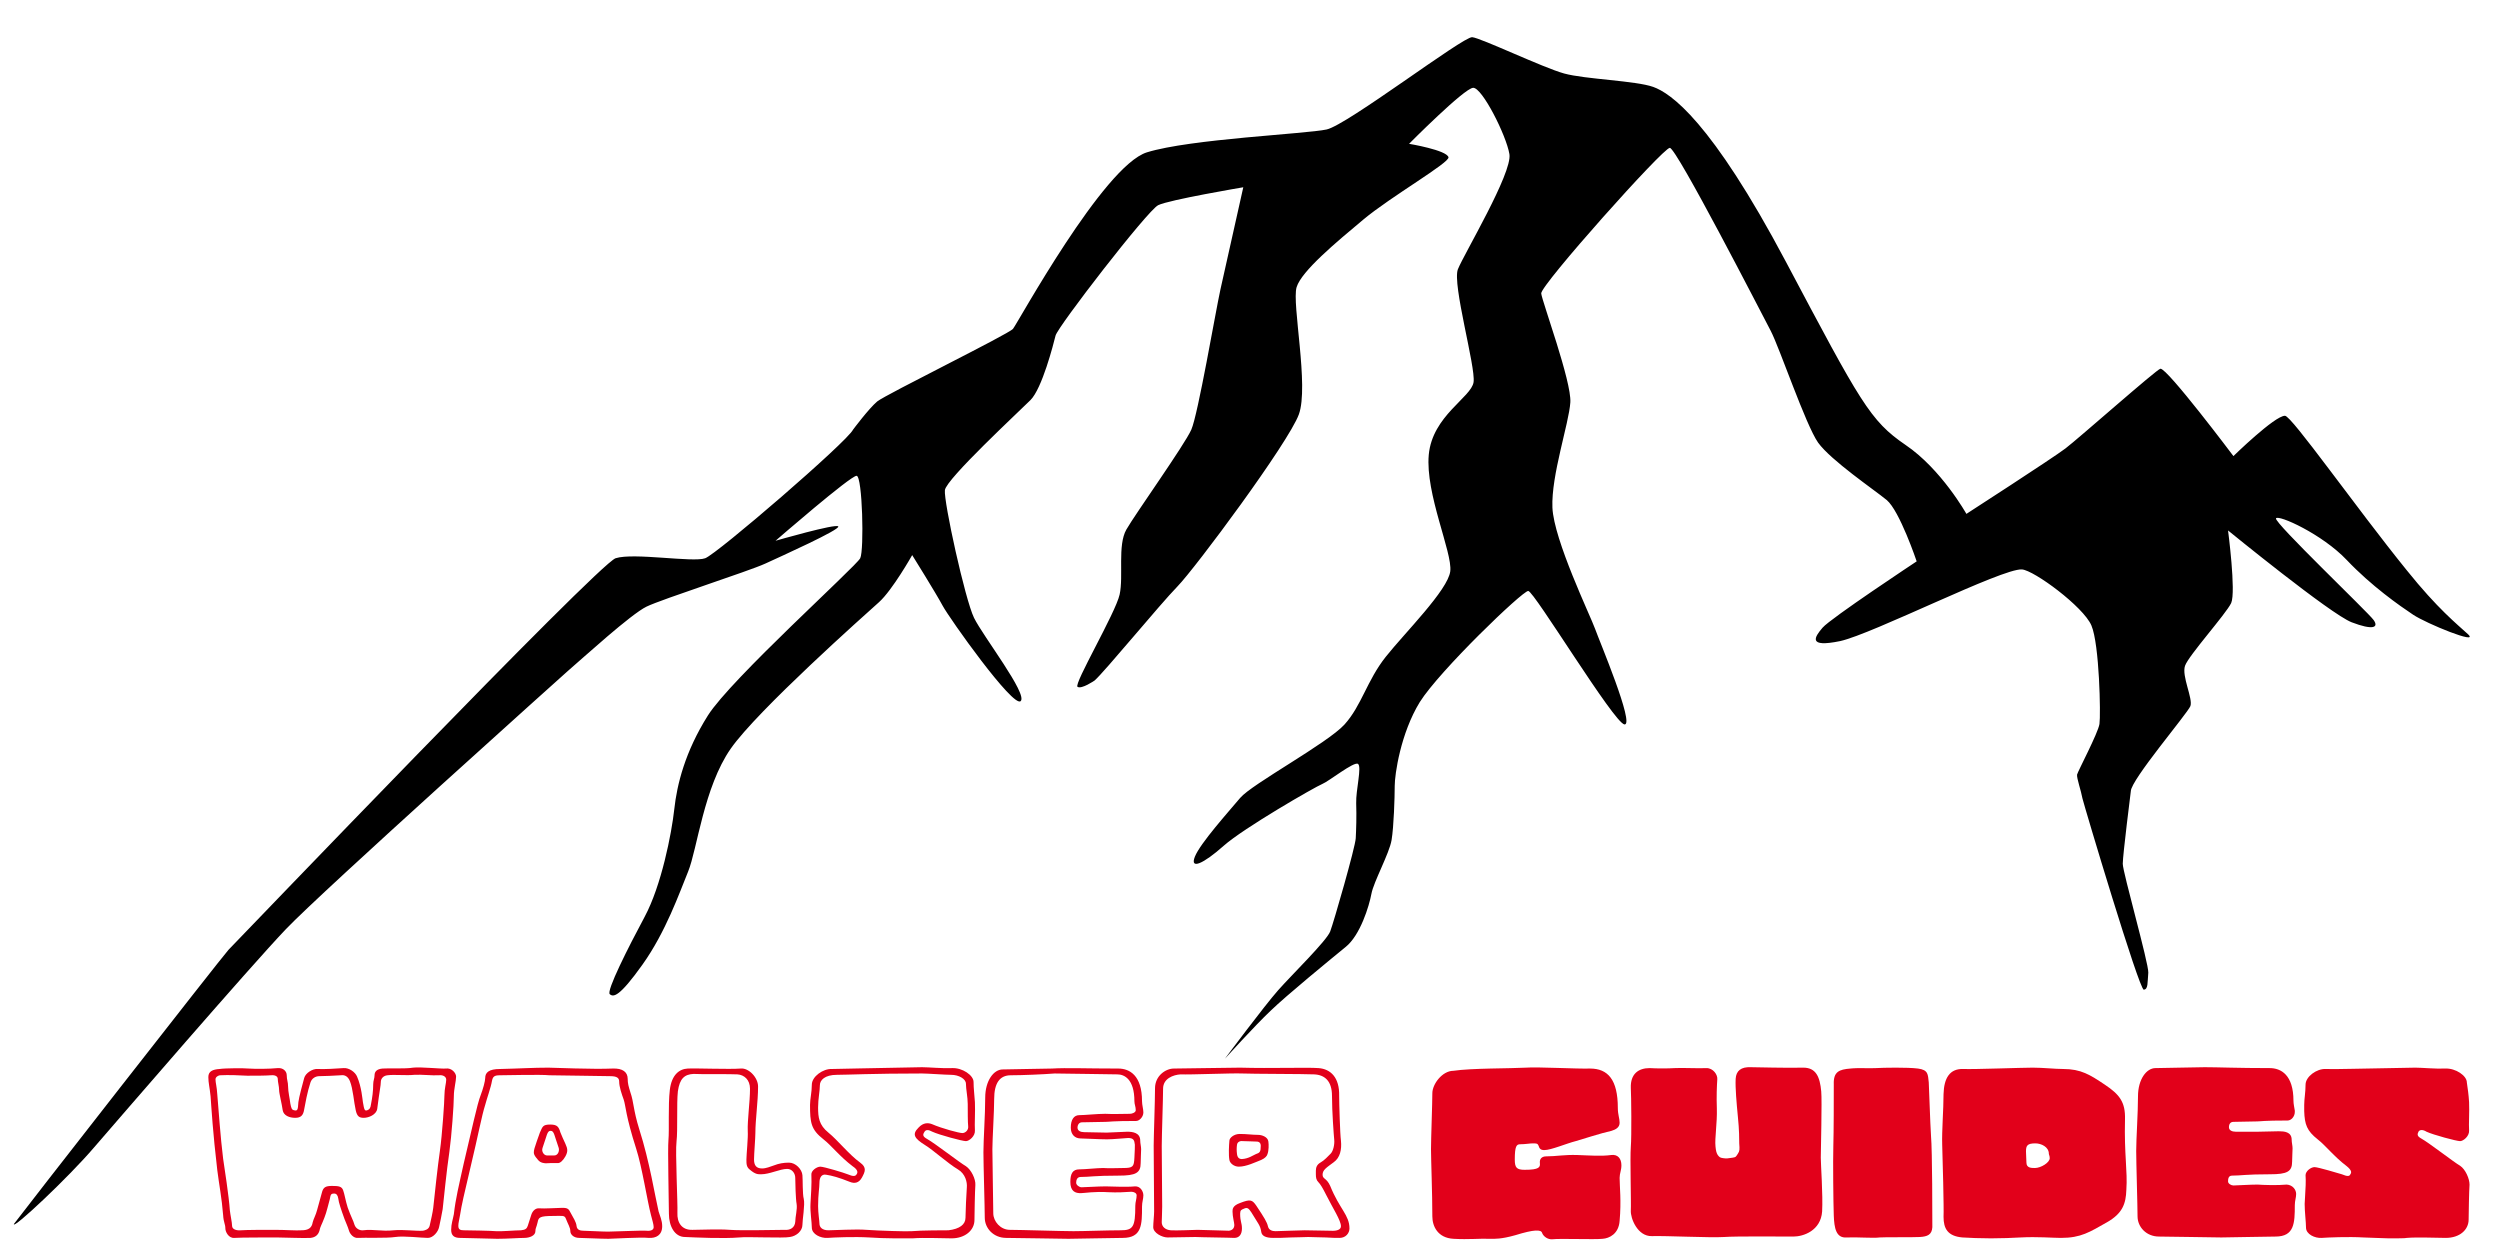
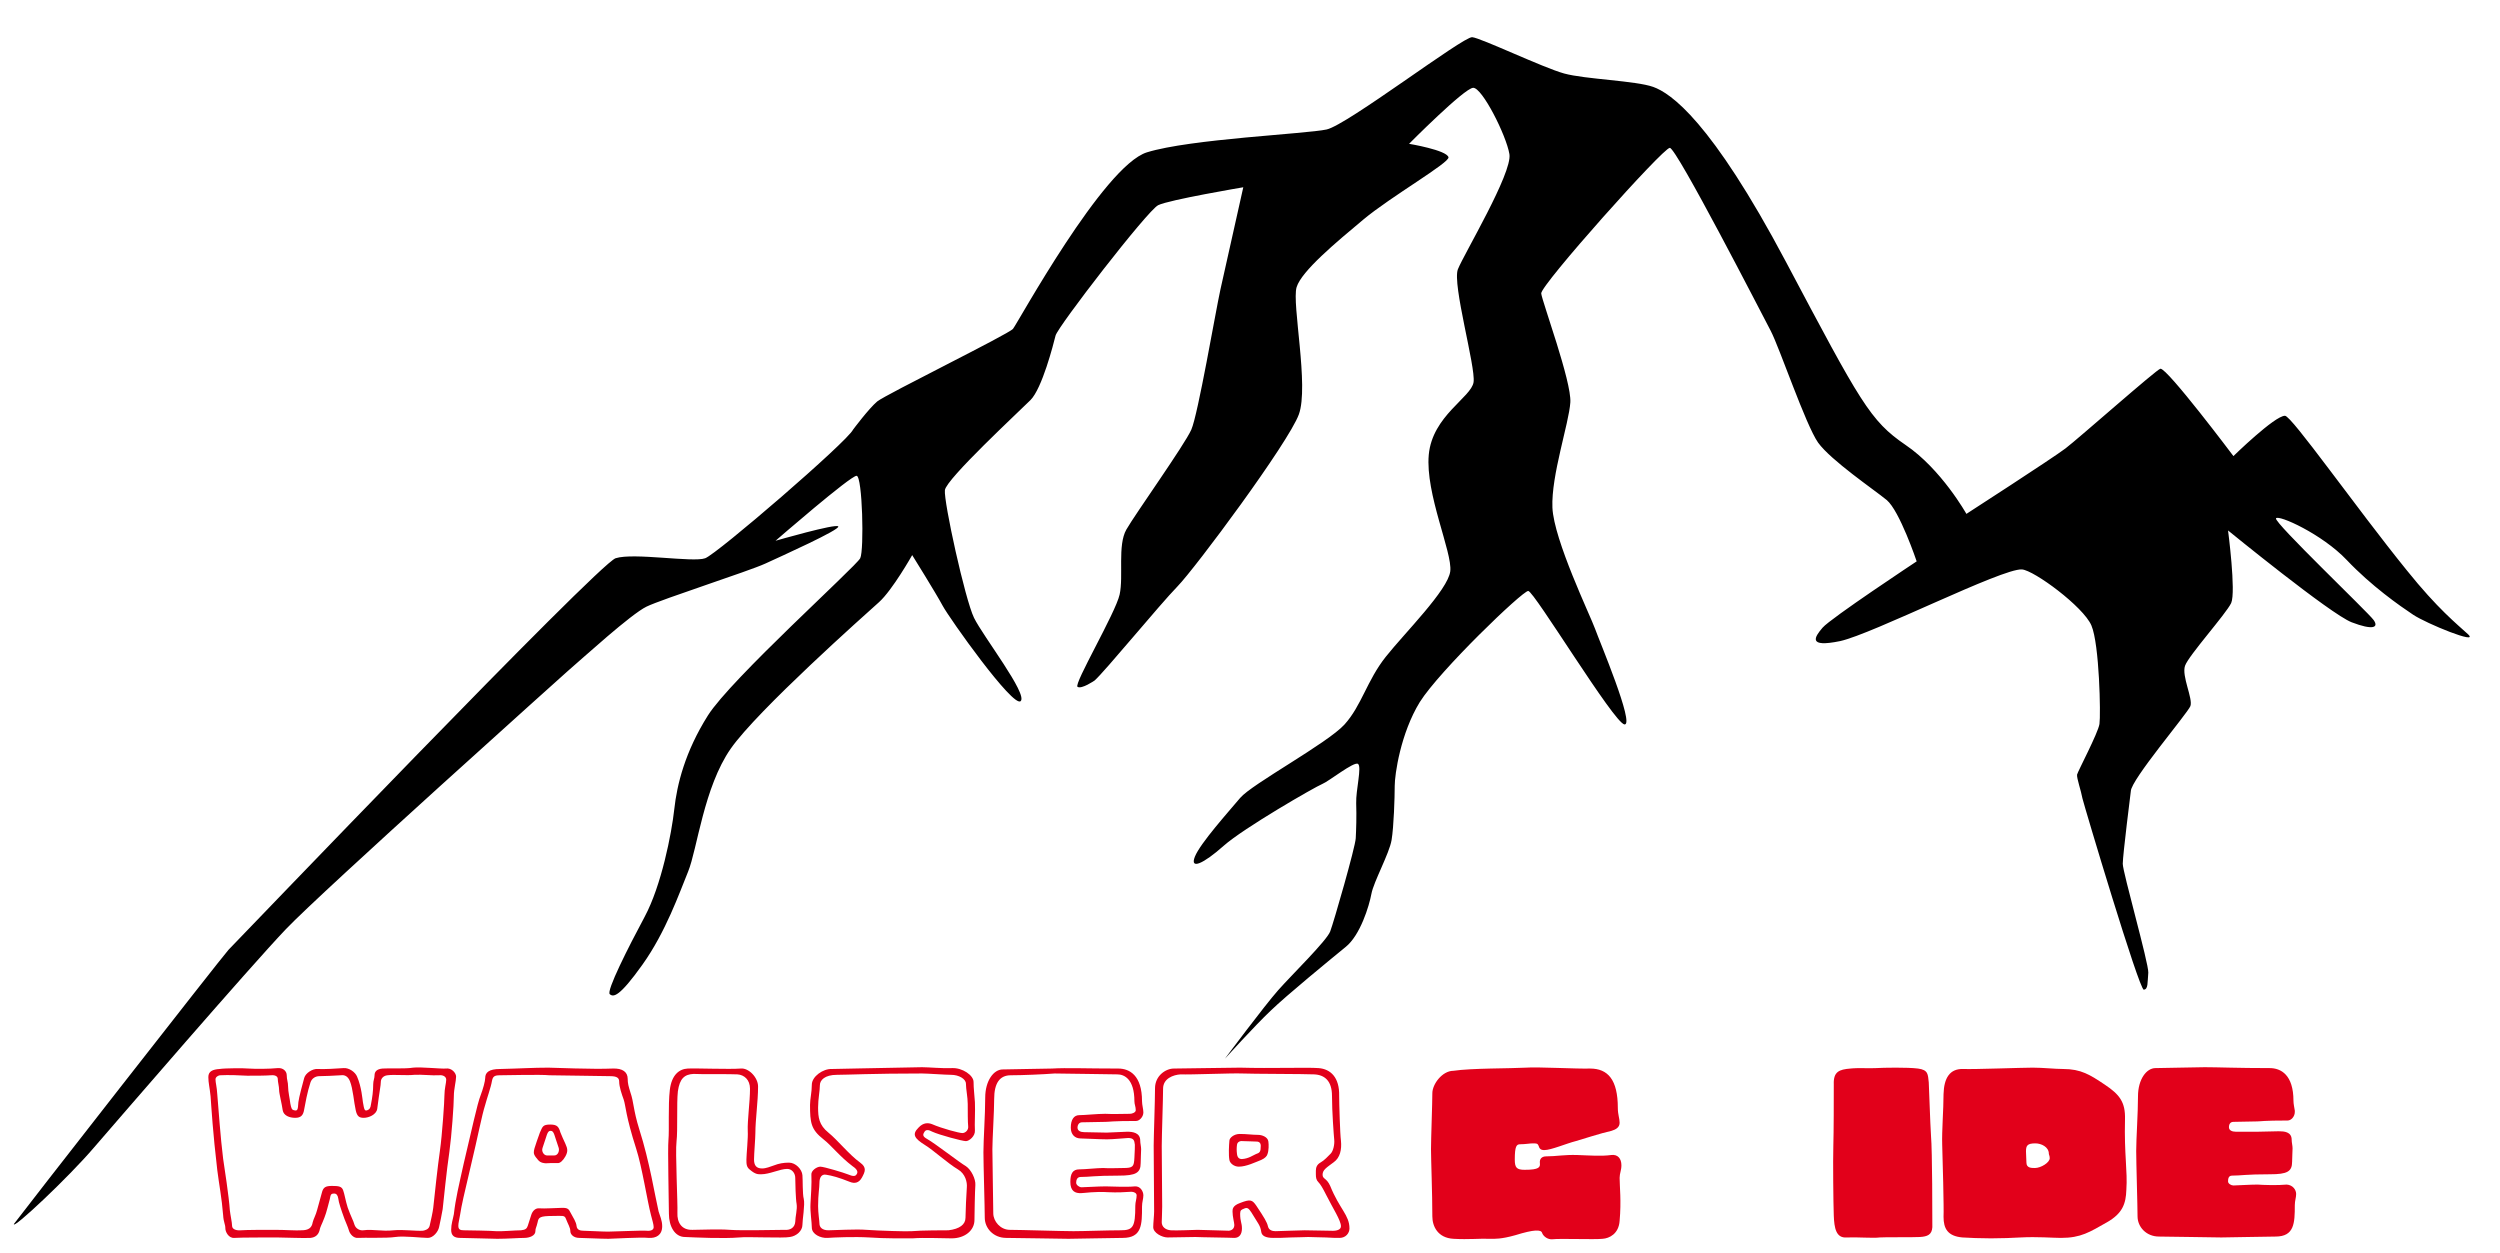
<svg xmlns="http://www.w3.org/2000/svg" version="1.1" x="0px" y="0px" viewBox="0 0 558 279.7" style="enable-background:new 0 0 558 279.7;" xml:space="preserve">
  <style type="text/css"> .st0{fill:#E2001A;} </style>
  <g id="Berg">
    <path d="M51,212c1.4-1.4,82.4-86,86.4-87.4c4-1.3,17.3,1,20,0c2.7-1,31.7-26,33-28.7c0,0,3.5-4.7,5.4-6.3c2-1.6,29.3-15,30.3-16.2 S246.3,37,256,34s35.5-4.1,40.1-5.1s30.5-20.8,32.5-20.6s15.8,6.8,20.5,8.1s16,1.6,19.9,3s12.9,7.5,29.6,39s18.8,35.5,26.7,40.9 c8,5.4,13.6,15.4,13.6,15.4s19.2-12.4,22.1-14.6c2.9-2.2,20.4-17.7,21.2-17.8c1.5-0.2,16.3,19.5,16.3,19.5s9.2-9,11.5-9 c1.5,0,15.7,20.3,27.2,34.5c6.9,8.6,11.2,12,13.7,14.3c2.5,2.4-9.3-2.4-12.3-4.4s-9.3-6.4-14.8-12.2c-5.5-5.8-15.3-10.2-15.8-9.3 s20.6,21,21.8,22.7c1.2,1.7-0.2,2.3-4.9,0.5s-27.6-20.5-27.6-20.5s1.8,13.7,0.7,16.2c-1.2,2.5-9.5,11.7-10.3,14 c-0.8,2.3,1.8,7.3,1.2,9c-0.7,1.7-13.3,16.5-13.3,19c0,0-1.8,14.3-1.8,16.2s5.8,22.2,5.7,24.3c-0.2,2.2,0,3.7-1,3.8 c-1,0.2-13.3-41-13.7-42.7c-0.3-1.7-1.3-4.5-1.2-5.3c0.2-0.8,4.7-9.3,5-11.3c0.3-2,0-17.8-1.8-22c-1.8-4.2-12.8-12.3-15.5-12.5 c-4.4-0.3-33.3,14.4-40.6,16c-7.3,1.5-5.7-0.9-3.9-3c1.8-2.1,21-14.8,21-14.8s-3.8-11.3-6.7-13.7c-2.8-2.3-12.4-8.8-15.3-12.8 c-2.8-4-8.6-21.2-10.6-25S374.2,33,372.7,33S343.8,63.7,344,65.5c0.2,1.8,6.8,19.7,6.5,24.3c-0.3,4.7-4.3,16.3-4,23.5 c0.3,7.2,8.5,24.2,9.5,27c1,2.8,8.9,21.5,6.6,21.4c-2.3-0.2-20.2-29.8-21.5-29.8c-1.3,0-19.8,17.8-24.2,24.8 c-4.3,7-5.6,16.2-5.6,18.7s-0.2,9.1-0.7,12.1s-4,9.3-4.5,12s-2.5,9.3-5.8,11.9c-3.3,2.7-13.2,10.8-16.7,14.2 c-3.5,3.3-10.2,10.7-10.2,10.7s8.8-11.8,11.9-15.3s10.8-11,11.6-13.1c0.8-2.1,5.6-18.8,5.7-20.8c0.1-1.9,0.2-4.9,0.1-7.8 s1.3-8.2,0.4-8.8s-6.5,3.9-8,4.5s-17.5,9.8-22,13.8s-7.6,5.4-6.4,2.4s7.5-10,10.1-13.1s19.5-12.2,23.3-16.4s5-9.8,9.2-15.1 s13.9-14.9,14.4-19.1s-5.6-17.3-4.8-26s9.5-12.8,10-16.2s-4.8-21.9-3.5-25.2s12.2-21.5,11.5-25.7s-6.1-14.9-8.1-14.8 s-14.3,12.5-14.3,12.5s8.4,1.4,8.8,3c0.3,1.2-12.9,8.8-19,13.9s-13.8,11.5-14.9,15.1s2.8,22.1,0.5,28.4s-23.1,34.3-27.1,38.4 s-16.3,19.1-18.5,21c0,0-2.9,2-3.8,1.4s8.5-16.5,9.4-20.6s-0.5-11,1.5-14.5s13-18.9,14.5-22.3s5.4-26.3,6.5-31.3s5.1-22.8,5.1-22.8 s-16.6,2.8-19,4s-22.4,27.1-22.9,29.1s-3,11.8-5.6,14.4s-18.8,17.6-19.1,20.1s4.5,24.4,6.5,28.5s12.1,17.1,10.4,18.6 s-15.9-18.5-17.4-21.3s-6.8-11.3-6.8-11.3s-4.4,7.8-7.4,10.5s-27.1,24.1-33.1,32.7s-7.5,22.5-9.5,27.4s-5,13.5-10.2,20.8 s-6.5,7.3-7.3,6.6s4.1-10.4,7.8-17.3s6-18.5,6.6-24s2.4-12.8,7.5-20.9s33.1-33.3,34-35.1s0.5-18.3-0.8-18.4s-18.1,14.5-18.1,14.5 s13.5-3.9,14-3.2s-12.6,6.6-16.3,8.3c-3.7,1.7-23,7.9-26.5,9.6s-14,11.3-17.6,14.4c0,0-54.8,49.1-62.9,57.6s-37,42-42.8,48.7 c-5.8,6.8-18.3,18.5-17.9,17.1C3.7,272.3,49.6,213.5,51,212z" />
  </g>
  <g id="Schrift">
    <path class="st0" d="M55.5,238.5c1.5,0.1,4.5,0.1,6.5-0.1c1.2-0.1,2,0.7,2,1.6c0,1,0.3,1.5,0.3,2.5c0,1.2,0.4,2.8,0.5,3.8 c0.2,1,0.3,1.4,0.8,1.5c0.8,0.2,0.9,0,1-1.8c0.1-1,1-4.3,1.3-5.4c0.3-1.1,1.9-2.1,3-2c1.1,0.1,4.6-0.1,5.8-0.2 c1.2-0.1,2.6,0.9,3,1.9c1,2.3,1.2,5.1,1.3,5.7c0.3,1.8,0.4,2,1,1.8c0.5-0.2,0.7-0.5,0.8-1.3c0.3-1.5,0.5-3,0.5-4.5 c0-0.8,0.3-1.3,0.3-2c0-0.8,0.5-1.4,1.8-1.5c1-0.1,5.1,0.1,6.8-0.2c1.7-0.2,6.3,0.3,7.3,0.2c1.3-0.2,2.3,1,2.3,1.8 c0,1-0.5,2.8-0.5,4.3c0,2-0.5,8.9-1,12.5c-0.6,4-1.3,11-1.5,12.8c-0.3,1.8-0.5,2.5-0.8,4c-0.2,1-1.3,2.4-2.5,2.4 c-1.5,0-5.3-0.5-7.3-0.2c-1.9,0.3-7,0.1-8.3,0.2c-1,0.1-1.8-0.9-2-1.6c-0.3-1-0.7-1.8-1-2.6c-0.8-2.2-1.3-3.7-1.4-4.6 c-0.1-0.7-0.4-1.1-0.9-1.1c-0.8,0-0.8,0.3-1,1.3c-0.3,1-0.7,2.9-1.2,4.1c-0.6,1.6-0.9,1.9-1.1,2.9c-0.3,1-1,1.5-2,1.6 c-1.3,0.1-6-0.1-7.5-0.1c-1.8,0-8.3,0-9.5,0.1c-1.3,0.1-2-1.4-2-2.1c0-1-0.4-1.3-0.5-3c-0.3-3.8-0.9-6.8-1.3-10 c-1-8.5-1.3-13.8-1.5-16.5c-0.2-2-0.5-3-0.5-4.3c0-1.3,1-1.7,2.5-1.8C50.3,238.4,54.5,238.4,55.5,238.5z M48.1,240.9 c0,0.8,0.3,1.6,0.4,3.4c0.3,3.5,0.7,9.5,1.3,14.3c0.3,2,1.3,8.5,1.5,11.5c0.1,1,0.5,2.8,0.5,3.5c0,0.8,1,1.1,2,1 c1.3-0.1,5.3-0.1,7.5-0.1c2.5,0,4.8,0.2,6,0.1c1.5,0,2.3-0.5,2.5-1.8c0.2-0.8,0.7-1.6,1-2.8c0.5-1.8,0.9-3.2,1.1-4 c0.3-1,0.8-1.3,2.2-1.3c1.5,0,2.2,0.1,2.5,1c0.3,0.8,0.5,2.2,1,3.8c0.7,2,1.3,3,1.5,3.8c0.3,1,1.3,1.4,2,1.3c2.2-0.3,4,0.3,6.8,0 c2-0.2,5,0.2,6.5,0.1c0.5-0.1,1.3-0.3,1.5-1.1c0.3-1.3,0.7-3.1,0.8-4c0.3-2.8,1-9.4,1.5-12.8c0.5-3.5,1-11,1-12.3 c0-1.5,0.4-2.8,0.4-3.5c0-0.8-0.9-1.1-1.6-1c-1.5,0.1-3.9-0.2-5.5-0.1c-1.8,0.2-4.5-0.1-6,0.1c-1,0.1-1.5,0.8-1.5,1.5 c0,0.8-0.3,2-0.8,6c-0.2,1.3-1.9,2-3,2c-1,0-1.5-0.3-1.8-1.7c-0.4-1.7-0.6-4.8-1.3-6.5c-0.5-1.2-1.3-1.4-2-1.3 c-1.5,0.1-3.9,0.2-4.8,0.2c-0.9,0-1.7,0.5-2,1.4c-0.7,2.1-1.2,4.9-1.4,6c-0.2,1.3-0.7,1.9-2,1.9c-1.3,0-2.6-0.5-2.8-1.7 c-0.2-1.5-0.8-3.7-0.8-4.5c0-0.8-0.3-1.8-0.3-2.5c0-0.5-0.5-0.9-1.5-0.8c-1.3,0.1-3.4,0.1-5.3,0.1c-1.6-0.1-4.3-0.2-6-0.1 C48.7,240,48.1,240.4,48.1,240.9z" />
    <path class="st0" d="M122.4,238.3c1,0,10,0.4,14.3,0.2c2.3-0.1,3.4,0.8,3.4,2.3c0,1,0.2,1.7,0.6,3c0.8,2.3,0.6,3.8,2,8.3 c2.3,7.2,3.5,14.9,4.3,18.3c0.3,1,0.8,2,0.8,3.3c0,2-1.4,2.7-3,2.6c-1.8-0.2-8,0.2-9,0.2c-1.8,0-5.5-0.2-6.5-0.2 c-1.3,0-2-0.8-2-1.5c0-0.8-0.5-1.5-1-2.8c-0.3-0.8-0.8-0.6-2.8-0.6c-3,0-3.3,0.3-3.5,1.4c-0.3,1.3-0.5,1.3-0.5,2 c0,1-1.3,1.5-2.5,1.5s-3.8,0.2-6,0.2c-1.1,0-6.8-0.2-8.3-0.2c-1.3,0-2-0.5-2-1.8s0.4-2.4,0.6-3.5c0.4-3.5,1.1-6.3,2.2-11.3 c1.8-7.5,3-13.3,3.8-15.3c0.5-1.3,1-3.1,1-3.8c0-1.2,0.8-2,3.3-2C116.1,238.5,118.9,238.3,122.4,238.3z M111.6,240 c-1.3,0-1.6,0.3-1.8,1.3c-0.2,1.3-1.2,4.1-1.5,5.3c-0.8,2.5-1.5,6.5-3.3,14c-1.4,5.9-2,8.5-2.3,10.5c-0.2,1.3-0.4,1.8-0.4,2.5 c0,0.8,0.4,1,1.2,1c0.8,0,6.3,0.1,7.2,0.2c0.9,0.1,4.4-0.2,5.6-0.2c1-0.1,1.3-0.4,1.5-1l0.8-2.5c0.3-0.9,1-1.5,1.8-1.4 c1,0.1,4-0.1,4.8-0.1c0.8,0,1.6-0.1,2,0.8c0.8,1.5,1.4,2.3,1.5,3.3c0.1,0.8,0.8,1,1.5,1c0.8,0,4.1,0.2,5.5,0.2s7.5-0.3,8.6-0.2 c1,0.1,1.6-0.2,1.6-0.8s-0.3-1.5-0.6-2.7c-0.8-3-2-10.8-3.3-14.8c-2.4-7.5-2.3-9.5-2.8-11c-0.4-1.1-1-2.8-1-4c0-0.8-0.5-1.2-2-1.2 c-1.5,0-11.6-0.2-13.6-0.2C120.9,239.8,112.7,240,111.6,240z M125.1,252.8c0.2,0.5,0.8,1.9,1.1,2.5c0.5,1.1,0.6,1.7,0,2.8 c-0.5,0.9-1.2,1.6-1.8,1.5c-0.4,0-1,0-1.5,0c-0.6,0-1.1,0.1-1.5,0c-0.6-0.1-1-0.2-1.8-1.3c-0.6-0.8-0.5-1.2-0.3-2 c0.2-0.6,0.8-2.5,1.2-3.5c0.6-1.3,0.6-1.8,2.3-1.8C124.4,251,124.7,251.5,125.1,252.8z M123.7,257.9c0.9,0,1.2-1.1,1-1.7 c-1-2.8-1-3.8-1.8-3.8c-0.8,0-0.8,1-1.8,3.8c-0.3,0.8,0.3,1.7,1,1.7H123.7z" />
    <path class="st0" d="M165.3,238.5c1.8-0.2,3.9,2,3.9,4c0,3.4-0.6,7.4-0.6,10.4c0,1.1-0.3,4.7-0.3,5.9c0,1.3,0.5,2,1.8,2 c0.9,0,1.8-0.4,2.7-0.7c1-0.4,2.1-0.6,3.3-0.6c1.5,0,2.9,1.5,3,2.8c0.1,1,0,4.2,0.3,5.3c0.3,1.3-0.3,4.6-0.3,5.8 c0,1.3-1.3,2.5-2.8,2.7c-1.4,0.3-9.5-0.1-11.3,0.1c-3.6,0.3-9.8,0-12.1-0.1c-2.3,0-3.6-2.4-3.6-5.2c0-2.8-0.3-14.4-0.1-16.5 c0.2-2.1-0.1-7.7,0.3-11.1c0.4-3.4,2.1-4.7,4-4.8C155.3,238.4,162.8,238.7,165.3,238.5z M151.3,243.6c-0.3,2.7,0,8.6-0.3,11.2 c-0.3,2.2,0.3,14,0.2,15.9c-0.1,2.1,0.9,3.9,3.4,3.8c1.8,0,5.8-0.2,8.3,0c2.5,0.2,10.5,0,12.3,0c1.2,0.1,2.2-0.5,2.3-1.8 c0-1.1,0.5-2.8,0.3-4c-0.2-1-0.3-4.8-0.3-5.8c0-1-0.7-2-1.8-2c-0.8,0-1.8,0.3-2.8,0.6c-1,0.3-2.1,0.6-3,0.6c-0.8,0-1.3,0-2.5-1 c-0.8-0.6-0.8-1.3-0.8-2.3c0-1,0.4-5,0.3-6.3c-0.1-2.5,0.5-6.5,0.5-9.5c0-2-1.3-3.1-2.8-3.2c-1.3-0.1-8.6,0-9.8-0.1 C152.8,239.8,151.7,240.7,151.3,243.6z" />
    <path class="st0" d="M205.8,238.2c1.5,0,4.5,0.3,6.7,0.2c2.3-0.1,4.8,1.6,4.8,3.1c0,1.5,0.2,2.8,0.3,4.5c0.1,2-0.1,5,0,6.3 c0.1,1.3-1.3,2.4-2,2.4c-0.8,0-6-1.4-7.5-2.1c-0.9-0.5-1.5-0.5-1.8,0.1c-0.4,0.6-0.3,1,0.6,1.5c1.8,1,7.3,5.3,8.7,6.1 c1.2,0.8,2.2,2.9,2.1,4.2c-0.1,1.2-0.2,6.8-0.2,7.8c0,2.3-2.1,4.1-5.1,4.1c-2,0-6.3-0.2-8.7,0c-0.4,0-2.1,0-4,0 c-2,0-4.2-0.1-5.7-0.2c-3.3-0.2-8,0-9.3,0.1c-1.5,0.1-3.5-0.8-3.5-2.3c0-1.2-0.4-3.5-0.3-5.3c0.1-1.8,0.3-4.5,0.2-6.5 c-0.1-0.9,1.2-1.8,2-1.8c0.8,0,5.4,1.4,6.1,1.7c1.2,0.5,1.7,0.5,2,0c0.3-0.4,0.3-1-0.9-1.8c-2.9-2.2-4.7-4.6-6.5-6 c-2.8-2.2-3-3.7-3-7.7c0-1.3,0.4-2.8,0.4-4.5c0-1.8,2.5-3.6,4.5-3.5C187.4,238.6,193.3,238.4,205.8,238.2z M183,242.2 c0,1.3-0.4,3-0.4,5c0,2.2,0.2,3.9,2.3,5.6c2.1,1.7,4.6,4.9,7.1,6.7c1.5,1.1,1.1,2,0.4,3.3s-1.7,1.4-2.7,1c-2.5-1-4-1.4-5.3-1.6 c-1-0.2-1.5,0.6-1.5,1.8c0,1.1-0.3,2.6-0.3,5.2c0,1.6,0.3,3.3,0.3,3.9c0,0.8,0.6,1.5,2,1.5c1.3,0,6.2-0.3,8.5-0.1 c2.7,0.2,9.3,0.4,10.1,0.3c2-0.2,7.6-0.2,8.2-0.2c2.5-0.3,3.8-1.3,3.8-2.8c0-1,0.2-5.7,0.3-6.8c0.1-1.1-0.3-3-2-4 c-2.2-1.3-5.5-4.3-7.3-5.4c-2.4-1.5-3-2.4-1.5-3.9c1.1-1.2,2.2-1.1,3-0.8c2.3,1,6.1,2,6.8,2s1.4-0.7,1.3-1.5 c-0.1-0.8-0.1-3.5-0.1-5c0-1.5-0.4-3.3-0.4-4.5c0-1.1-1.6-2-3.3-2c-1.2,0-5.3-0.3-6.5-0.3c-10.9,0-16.8,0.3-19,0.3 C184.1,239.9,183,241.1,183,242.2z" />
    <path class="st0" d="M249.6,238.5c2.5,0,5.3,1.5,5.3,7.3c0,0.8,0.3,1.8,0.3,2.5c0,1-0.9,1.9-1.6,1.9c-5.5,0-6,0.2-6.8,0.2 c-0.8,0-4.7,0.1-5.3,0.1c-0.6,0-1,0.5-1,1.2c0,0.7,0.7,1,1.5,1c0.9,0,4.4,0.1,5,0.1c0.6,0,4-0.2,4.6-0.2c1.2,0,2.9,0.2,2.9,2 c0,0.6,0.2,1.3,0.2,1.9c0,0.6-0.1,2.2-0.1,3.1c0,2.2-1.1,2.8-4.9,2.8c-5.5,0-6.5,0.3-8.5,0.3c-0.8,0-1,0.7-1,1.3c0,0.5,0.7,1,1.2,1 c0.8,0,3.6-0.2,5.4-0.2c1.3,0,4.5,0.2,6.5,0c1.2-0.1,1.9,1.1,1.9,2c0,0.8-0.3,1.5-0.3,2.5c0,4,0,7-4.3,7c-2.3,0-10.3,0.2-12.1,0.2 c-1.9,0-11.2-0.2-13.9-0.2c-2.9,0-4.8-2.2-4.8-4.5c0-2.3-0.3-11.9-0.3-14.6c0-2.8,0.4-8.4,0.4-12.2c0-3.8,1.9-6.3,3.9-6.3 c2,0,8.8-0.2,11-0.2C238.1,238.3,242.4,238.5,249.6,238.5z M225.6,240c-2.5,0-3.7,1.8-3.7,5.3c0,2.8-0.4,9-0.4,11.2 c0,2.3,0.2,12.6,0.2,14.3c0,1.8,1.6,3.7,3.7,3.7c2.3,0,11.8,0.3,14.2,0.3s7.5-0.2,10.5-0.2c2.8,0,3.3-0.7,3.3-5.5 c0-0.8,0.3-1.5,0.3-2.3c0-0.5-0.6-0.8-1.2-0.8c-1.4,0.1-3.2,0.2-5.1,0.1c-3.1-0.2-5.3,0.2-6,0.2c-1.5,0.1-2.5-0.5-2.5-2.5 c0-1.8,0.5-2.8,2-2.8c1.3,0,4-0.3,5.3-0.3c1,0.1,3.9,0,4.5,0c2.2,0,2.4-0.3,2.5-2.3c0.1-1.7,0.1-2.4,0.1-2.9 c-0.1-1-0.3-1.5-1.5-1.5c-0.4,0-3.4,0.3-4.7,0.3c-1.7,0-5-0.2-5.9-0.2c-1.3,0-2.2-0.9-2.2-2.4c0-1.8,0.7-2.8,1.9-2.8 c1.2,0,4-0.3,5.8-0.3c1.5,0.1,4.3,0,5.5,0c0.5,0,1.3-0.3,1.3-0.8c0-0.8-0.3-1.3-0.3-2c0-5-2.3-6-3.8-6c-1.8,0-11.6-0.2-14-0.2 C232.9,239.8,228.1,240,225.6,240z" />
    <path class="st0" d="M276.8,238.3c7,0.2,14.9-0.1,17.5,0.1c2.7,0.2,4.7,2.1,4.6,6.2c0,1.7,0.2,8.6,0.4,10c0.2,2-0.2,3.8-1.6,4.8 c-1.6,1.2-2.5,1.7-2.5,2.8c0,1,0.9,0.7,1.7,2.5c2.1,5.2,4.3,6.5,4.3,9.5c0,1-0.8,2.1-2.2,2.1c-0.6,0-1.8,0-3.1-0.1 c-1.4,0-2.8-0.1-3.9-0.1c-0.9,0-2.4,0.1-3.9,0.1c-1.5,0.1-3,0.1-3.9,0.1c-1.8,0-2.6-0.5-2.7-1.4c-0.2-1.4-0.7-1.8-2.2-4.3 c-0.6-0.9-0.9-1.2-1.7-0.8c-0.5,0.2-0.8,0.3-0.8,1.1c0,1.8,0.4,2,0.4,3.3s-0.6,2.1-1.7,2.1c-0.6,0-2.4-0.1-4.3-0.1 c-1.9,0-3.8-0.1-4.4-0.1c-1.2,0-5,0.1-6.2,0.1c-1.2,0-3.2-1-3.2-2.3c0-0.9,0.2-2.6,0.2-3.5c0-0.9-0.1-12.9-0.1-14.7 c0-1.8,0.3-10,0.3-12.8c0-2.8,2.4-4.4,4.2-4.4C264.2,238.5,274,238.3,276.8,238.3z M259.6,243c0,2.2-0.3,10.6-0.3,12.8 c0,2.2,0.1,12.2,0.1,13.5c0,1.4-0.1,2.8-0.1,3.5c0,1,0.8,1.7,2,1.8c1.1,0.1,5.2-0.1,6-0.1c0.9,0,6.5,0.2,7,0.2 c0.8-0.1,1.2-0.6,1.2-1.3c0-0.5-0.4-1.8-0.4-3c0-0.5,0-1.3,1.7-1.9c2.3-0.9,2.7-0.7,3.6,0.6c1.8,2.7,2.4,3.7,2.6,4.6 c0.2,0.9,1,1.1,1.7,1.1c0.6,0,5.4-0.2,6.5-0.2c1.1,0,5,0.1,5.8,0.1c1.5,0.1,2.3-0.3,2.3-1c0-1.3-1.8-4-3.3-7 c-0.8-1.6-1.3-2.4-1.7-2.8c-0.5-0.5-0.6-1-0.6-1.8v-0.8c0-0.8,0.3-1.4,1-1.8c0.9-0.5,1.7-1.4,2.3-2c0.6-0.6,0.9-2.1,0.8-3.1 c-0.1-1-0.5-6.3-0.5-9.8c0-3.3-1.6-4.7-4-4.8c-1.9-0.1-14-0.1-16.1-0.2c-2.2-0.1-11.5,0.3-13.7,0.2 C261.9,239.9,259.6,240.7,259.6,243z M280.8,253.3c0.9,0,2.2,0.5,2.3,1.5c0.1,0.7,0.1,2-0.2,2.8c-0.1,0.4-0.5,0.9-1.4,1.3 c-1.3,0.5-3.3,1.5-5,1.5c-1.1,0-2-0.8-2.1-1.5c-0.2-1.1-0.1-3.2,0-4.3c0-0.6,1-1.5,2.3-1.5C278.3,253.1,279.5,253.3,280.8,253.3z M276.1,255.5c-0.1,0.7-0.1,1.3,0,2.1c0.1,0.8,0.5,1.1,1.1,1.1c1.5-0.1,2.4-0.8,3.1-1.1c0.9-0.3,1.1-0.5,1.1-1.9 c0-0.5-0.3-0.9-0.9-0.9c-0.9,0-1.7-0.1-3-0.1C276.9,254.6,276.2,254.8,276.1,255.5z" />
    <path class="st0" d="M340.6,238.3c2.5-0.2,11.5,0.3,14.3,0.2c4,0,6.2,2.5,6.2,8.8c0,1.5,0.4,2.3,0.4,3.3c0,1-0.8,1.5-1.8,1.8 c-2.3,0.5-6.6,1.9-8,2.3c-2,0.5-5.5,2-7,2c-0.8,0-1.1-0.3-1.3-1c-0.2-0.5-0.5-0.5-1.3-0.5c-0.6,0-1.7,0.2-2.8,0.2 c-0.8,0-1.2,0.4-1.2,3.4c0,1.8,0.4,2.3,2.2,2.3c3.3,0,3.5-0.6,3.4-1.5c-0.1-0.9,0.4-1.5,1.4-1.5c2.3,0,4-0.4,7-0.3 c2.8,0.1,5.3,0.3,7.5,0c1.5-0.2,2.3,0.8,2.3,2.3c0,1.1-0.4,1.8-0.4,2.8c0,1.8,0.4,5.2,0,9.6c-0.2,2.9-2.3,3.9-3.8,4 c-1.9,0.2-9.4-0.1-11.2,0.1c-1,0.1-2-0.6-2.3-1.4c-0.2-0.8-1.8-0.8-6,0.5c-3.2,0.9-4.6,0.8-5.5,0.8c-2.5-0.1-4.8,0.2-8.3,0 c-3.5-0.2-4.7-2.8-4.7-5c0-5-0.3-12.8-0.3-15c0-2.3,0.3-10.3,0.3-12.5c0-2,2.2-5,4.7-5C328.4,238.4,337.1,238.5,340.6,238.3z" />
-     <path class="st0" d="M373.8,238.4c1.5-0.1,5.4,0.1,7.1,0c1.5,0,2.5,1.5,2.4,2.5c-0.1,1.5-0.2,3.8-0.1,6.5c0.1,3.3-0.5,6.7-0.3,8.5 c0.1,1,0.2,1.4,0.5,1.9c0.4,0.5,0.5,0.6,1.2,0.7c0.8,0.1,0.8,0.1,2.1-0.1c0.8-0.1,0.8-0.3,1.2-0.9c0.4-0.6,0.4-0.9,0.3-2.3 c0-0.7,0-3.1-0.3-5.9c-0.3-3.1-0.6-6.5-0.5-8.5c0.1-1.8,1.2-2.7,3.4-2.6c1,0,8.2,0.2,11.7,0.1c2.8,0,3.7,2,4,5.3 c0.2,2-0.1,13.3-0.1,14.8c0,1.5,0.5,8.3,0.3,12c-0.3,4.3-4.2,5.6-6.4,5.6c-2.7,0-12.8-0.1-15.5,0.1c-3,0.2-13.1-0.3-16.1-0.2 c-3.2,0.1-4.8-4-4.7-5.7c0.1-1.6-0.2-11.8,0-14.2c0.2-2.3,0.1-11.6,0-13.2c-0.1-3.1,1.7-4.4,4.2-4.4 C369.7,238.5,372.3,238.5,373.8,238.4z" />
    <g id="XMLID_1_">
      <g>
-         <path class="st0" d="M551.1,246c0.1,2-0.1,5,0,6.3c0.1,1.3-1.3,2.4-2,2.4c-0.8,0-6-1.4-7.5-2.1c-0.8-0.5-1.5-0.5-1.8,0 c-0.3,0.6-0.3,1,0.6,1.5c1.8,1,7.3,5.3,8.7,6.1c1.2,0.8,2.1,2.9,2.1,4.2c-0.1,1.2-0.2,6.8-0.2,7.8c0,2.3-2,4.1-5.1,4.1 c-2,0-6.3-0.2-8.7,0c-0.3,0.1-2.1,0.1-4,0.1c-2-0.1-4.2-0.1-5.7-0.2c-3.3-0.2-8,0-9.3,0.1c-1.5,0.1-3.5-0.8-3.5-2.3 c0-1.2-0.3-3.5-0.3-5.3c0-0.5,0.1-1.2,0.1-1.8c0.1-1.5,0.2-3.3,0.1-4.6c0-0.9,1.2-1.8,2-1.8c0.8,0,5.4,1.4,6.1,1.6 c1.2,0.5,1.7,0.5,1.9,0c0.3-0.4,0.3-0.9-0.8-1.8c-2.9-2.2-4.7-4.6-6.5-6c-2.4-1.9-2.9-3.3-3-6.3c0-0.4,0-0.9,0-1.4 c0-1.3,0.3-2.8,0.3-4.5c0-1.8,2.5-3.6,4.5-3.5c1.7,0.1,7.5-0.1,20-0.3c1.5,0,4.5,0.3,6.7,0.2c2.3-0.1,4.8,1.6,4.8,3.1 C550.8,243,551,244.3,551.1,246z" />
        <path class="st0" d="M512.5,266.5C512.5,266.6,512.5,266.6,512.5,266.5c0,0.8-0.3,1.5-0.3,2.5c0,4-0.1,7-4.3,7 c-2.3,0-10.3,0.2-12.1,0.2c-1.9,0-11.2-0.2-13.9-0.2c-2.9,0-4.8-2.2-4.8-4.5c0-2.3-0.3-11.9-0.3-14.6c0-2.8,0.4-8.4,0.4-12.2 c0-3.8,1.9-6.3,3.9-6.3c2,0,8.8-0.2,11-0.2c3,0,7.3,0.2,14.5,0.2c2.5,0,5.3,1.5,5.3,7.3c0,0.7,0.2,1.5,0.3,2.2c0,0.1,0,0.2,0,0.3 c0,1-0.8,1.9-1.6,1.9c-5.5,0-6,0.2-6.8,0.2c-0.8,0-4.7,0.1-5.3,0.1c-0.6,0-1,0.4-1,1.2c0,0.7,0.7,1,1.5,1c0.8,0,4.4,0,5,0 c0.6,0,4-0.1,4.6-0.1c1.2,0,2.9,0.1,2.9,1.9c0,0.6,0.2,1.3,0.2,1.9c0,0.6-0.1,2.2-0.1,3c0,2.2-1.1,2.8-4.9,2.8 c-5.5,0-6.5,0.3-8.5,0.3c-0.8,0-0.9,0.7-0.9,1.3c0,0.5,0.7,0.9,1.2,0.9c0.8,0,3.6-0.2,5.4-0.2c1.3,0.1,4.5,0.2,6.5,0 C511.8,264.5,512.5,265.6,512.5,266.5z" />
        <path class="st0" d="M474.3,249.8c-0.2,8,0.6,11.5,0.3,15.8c-0.1,3-0.8,5.2-4.3,7.2c-3.9,2.2-5.8,3.5-10.3,3.5 c-1.8,0-5.3-0.3-9-0.1c-1.8,0.1-4.2,0.2-6.6,0.2c-2.4,0-4.8-0.1-6.4-0.2c-3.3-0.3-4.2-2-4.2-4.6c0.1-1.9-0.2-13-0.3-16.1 c-0.1-3.1,0.3-7.8,0.3-11.3c0.1-3.6,1.4-5.7,4.4-5.6c2.5,0.1,13-0.3,15.5-0.3c2.3,0,5,0.3,6.8,0.3c4,0,6,1.3,9.3,3.5 C473.1,244.3,474.4,246,474.3,249.8z M457.5,258.5c0-0.5-0.2-0.8-0.2-1c0-1.5-1.7-2.3-3-2.3c-1.8,0-2.1,0.5-2.1,1.8 c0,0.8,0.1,1.8,0.1,2.5c0,1.2,1.1,1.2,1.9,1.2C455.5,260.7,457.5,259.5,457.5,258.5z" />
        <path class="st0" d="M431,253.5c0.3,3.3,0.3,18.7,0.3,20.4c-0.1,1.7-1.1,2.1-2.8,2.2c-1.7,0.1-7.8,0-9,0.1 c-1.2,0.2-4.9-0.1-7.3,0c-2.4,0.2-2.8-2.1-2.9-4.9c-0.1-2.6-0.2-12.3-0.1-15.5c0.1-3.3,0.1-10.5,0.1-13.8 c-0.1-2.8,1.2-3.3,3.7-3.5c1.9-0.2,4.1,0,5.7-0.1c1.6-0.1,7.1-0.2,9.4,0.1c2.3,0.3,2.2,1.3,2.4,3.1 C430.6,243.5,430.8,250.3,431,253.5z" />
      </g>
      <g> </g>
    </g>
  </g>
</svg>